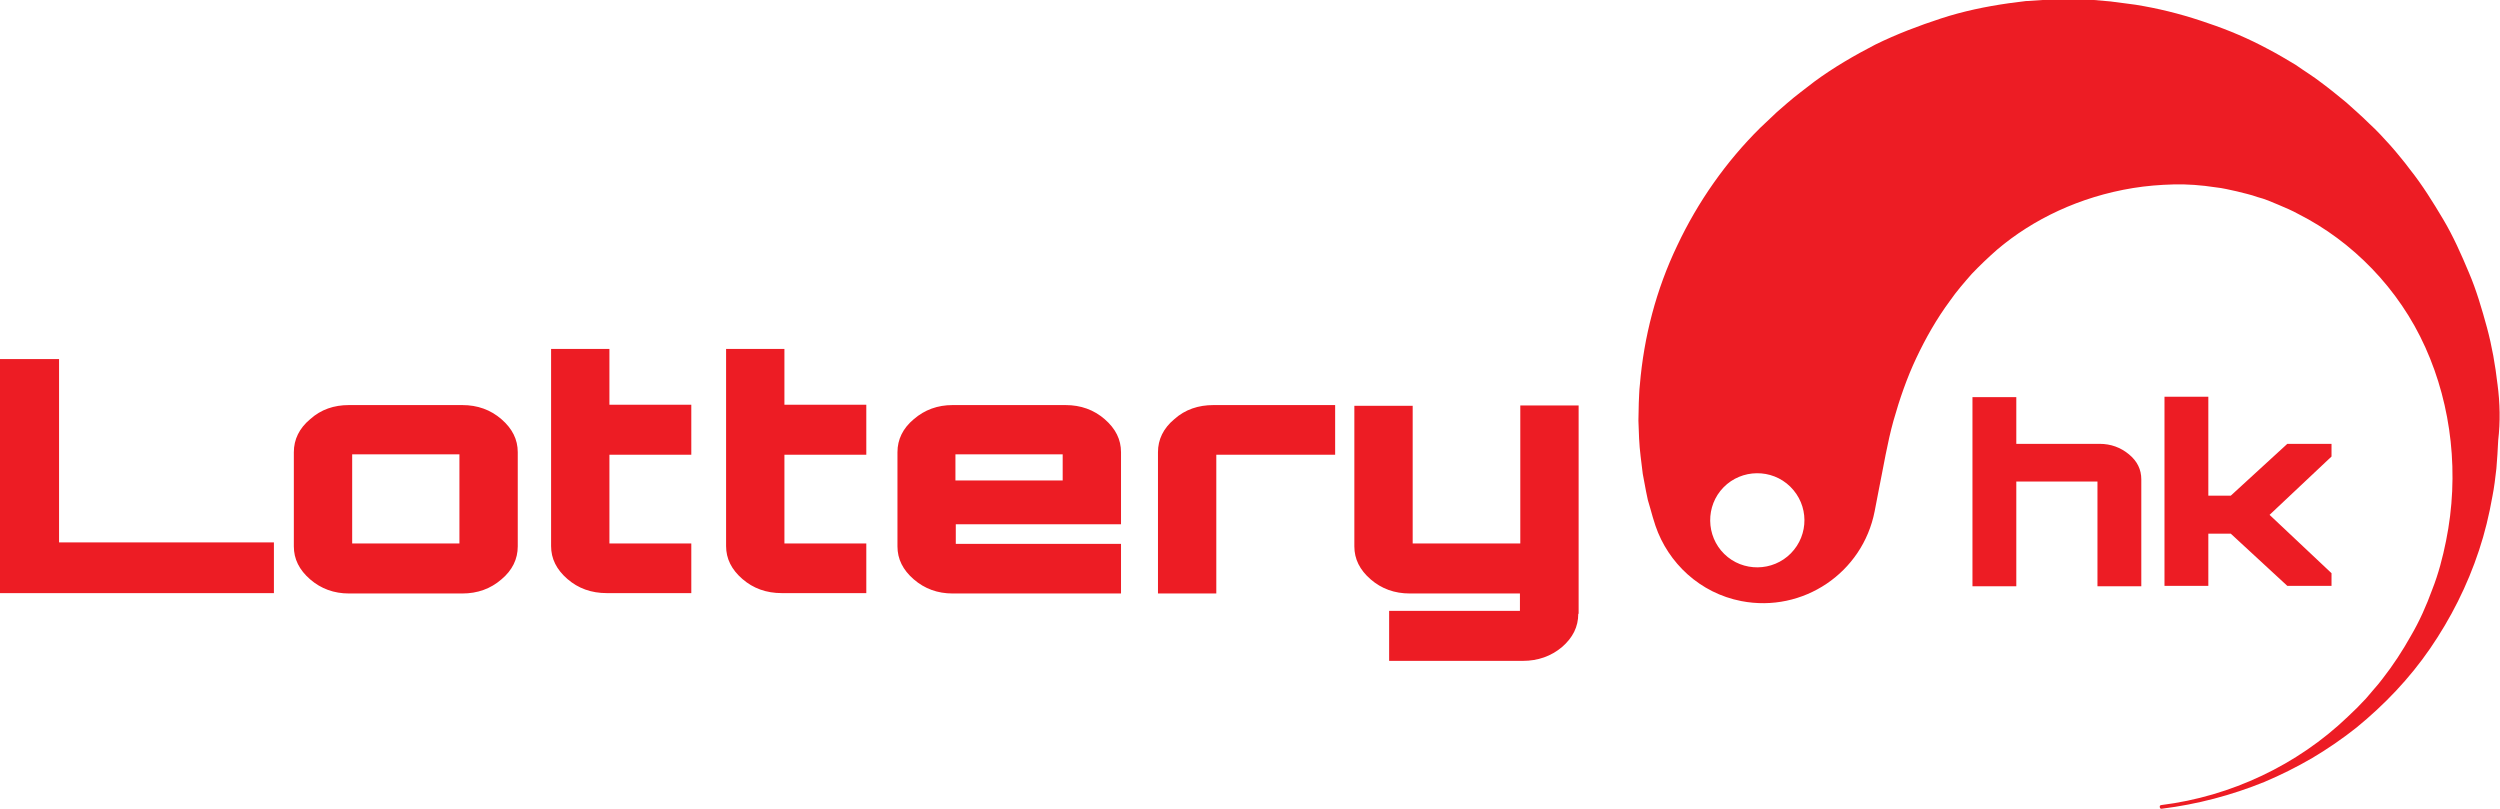
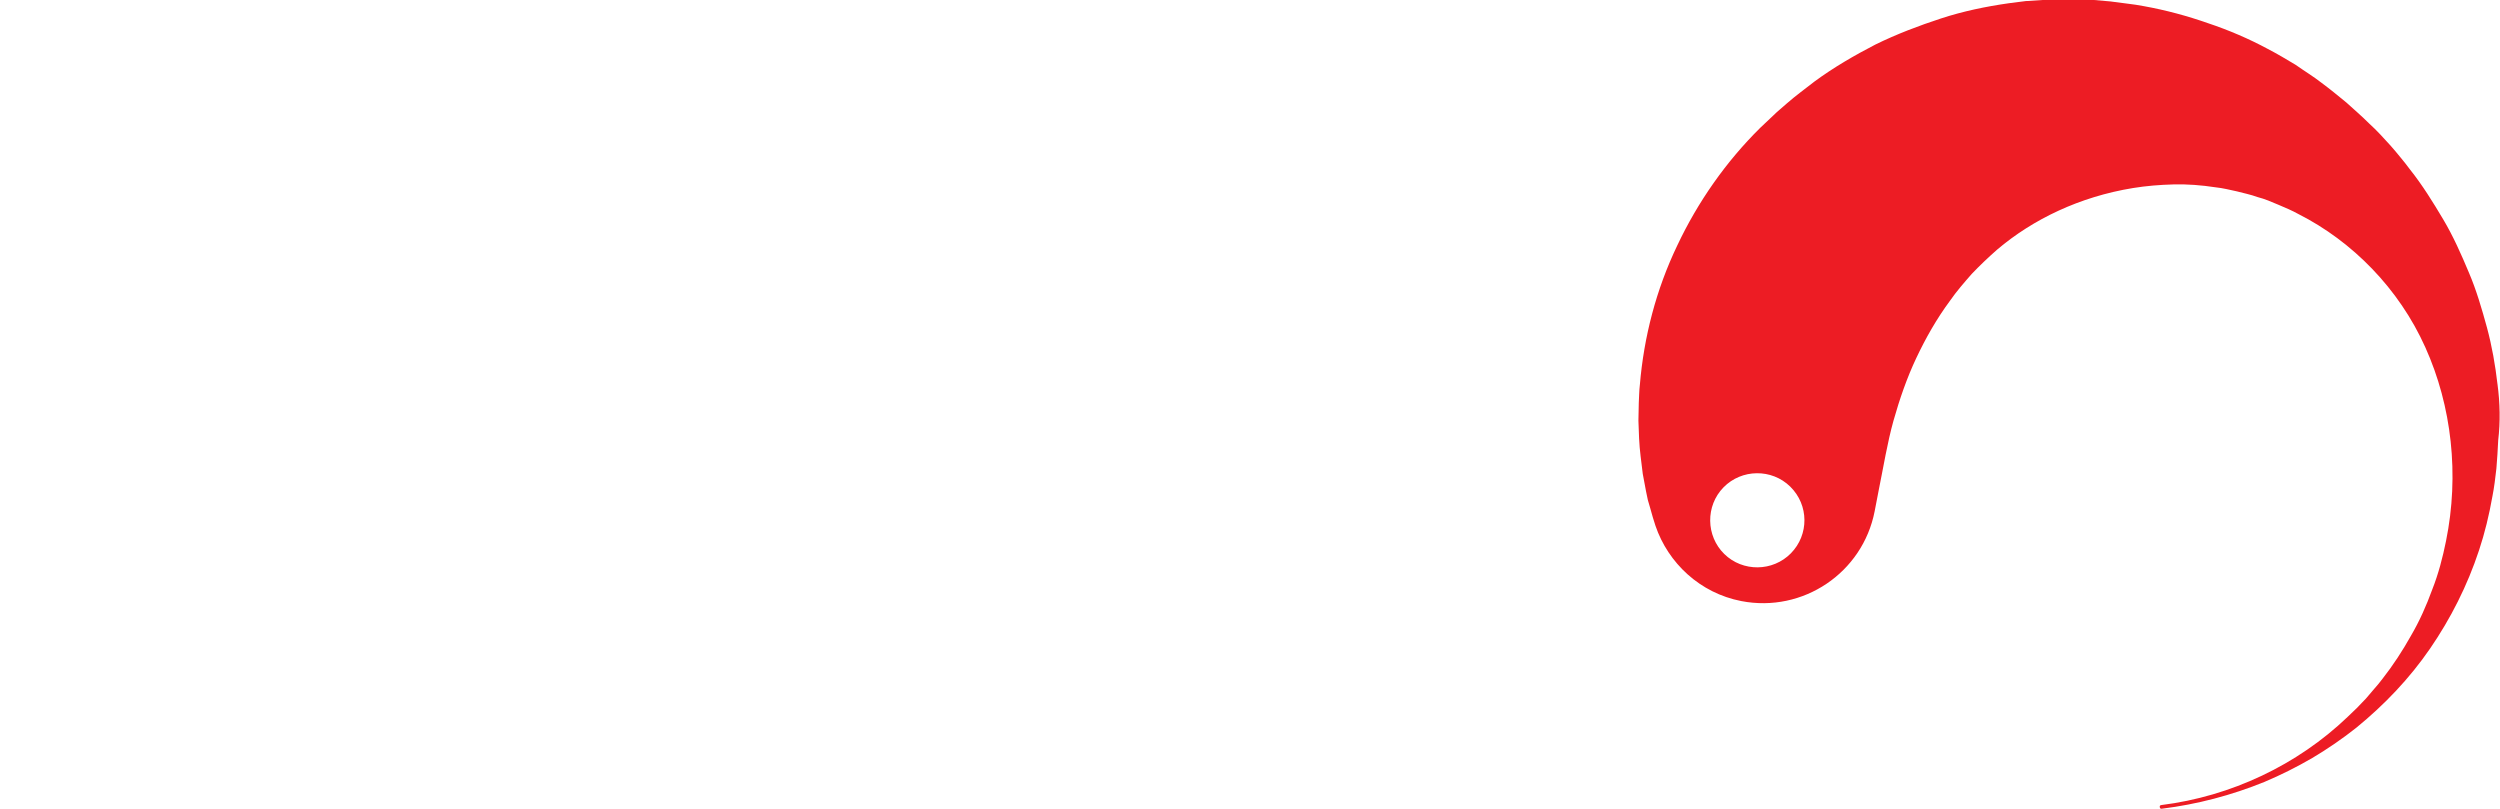
<svg xmlns="http://www.w3.org/2000/svg" height="223.4" viewBox="0 0 690 223.4" width="690">
  <g fill="#ed1c24">
-     <path d="m0 163.7v-64.6h16.3v50.6h59.3v14zm96.3-51.9h31.3c4.2 0 7.8 1.3 10.8 3.9s4.5 5.6 4.5 9.1v26c0 3.5-1.5 6.6-4.5 9.1-3 2.6-6.6 3.9-10.8 3.9h-31.3c-4.1 0-7.7-1.3-10.7-3.9s-4.5-5.6-4.5-9.1v-26c0-3.5 1.5-6.6 4.5-9.1 3-2.7 6.6-3.9 10.7-3.9zm.9 13.7v24.5h29.6v-24.6h-29.6zm93.6 0h-22.6v24.5h22.6v13.7h-23.3c-4.3 0-7.9-1.3-10.9-3.9s-4.5-5.6-4.5-9.1v-54.4h16.1v15.4h22.6zm48.3 0h-22.6v24.5h22.6v13.7h-23.3c-4.3 0-7.9-1.3-10.9-3.9s-4.5-5.6-4.5-9.1v-54.4h16.1v15.4h22.6zm55-13.7c4.2 0 7.8 1.3 10.8 3.9s4.5 5.6 4.5 9.1v19.9h-45.6v5.4h45.6v13.7h-46.5c-4.1 0-7.7-1.3-10.7-3.9s-4.5-5.6-4.5-9.1v-26c0-3.5 1.5-6.6 4.5-9.1 3-2.6 6.6-3.9 10.7-3.9zm-30.4 20.8h29.6v-7.2h-29.6zm71.2-20.8h33.6v13.7h-32.8v38.3h-16.1v-39c0-3.5 1.5-6.6 4.5-9.1 3-2.7 6.7-3.9 10.8-3.9zm100.7 57.6c0 3.6-1.5 6.6-4.5 9.2-3 2.5-6.6 3.8-10.8 3.8h-36.9v-13.8h36.1v-4.8h-30.4c-4.2 0-7.8-1.3-10.8-3.9s-4.5-5.6-4.5-9.1v-38.8h16.1v38h29.7v-38.1h16.1v57.5zm143.9-46.9c3.1 0 5.8 1 8.1 2.9s3.4 4.2 3.4 6.9v29.5h-12.1v-28.9h-22.4v28.9h-12.1v-52.2h12.1v12.9zm51.8 0h12.2v3.5l-17.1 16.1 17.1 16.1v3.5h-12.2l-15.6-14.4h-6.2v14.4h-12.1v-52.2h12.1v27.3h6.2z" />
    <path d="m689.3 106c-.6-5.2-1.5-10.4-2.9-15.6-1.4-5.1-2.9-10.3-5-15.2-2.1-5-4.3-10-7.1-14.7s-5.7-9.4-9.2-13.8l-1.3-1.7-1.3-1.6c-.9-1.1-1.8-2.2-2.7-3.2-1.9-2.1-3.8-4.2-5.9-6.1-2-2-4.2-3.9-6.3-5.8-2.2-1.8-4.5-3.7-6.8-5.4-2.3-1.8-4.8-3.3-7.2-5-2.5-1.5-5-3-7.7-4.4-5.2-2.8-10.8-5.2-16.5-7.1-5.7-2-11.6-3.6-17.7-4.7-1.5-.3-3-.5-4.6-.7-1.5-.2-3.1-.4-4.6-.6l-4.6-.4c-1.6-.1-3.1-.1-4.7-.2s-3.1 0-4.7 0-3.1.1-4.7.2-3.2.2-4.7.3c-1.6.2-3.1.4-4.7.6-6.3.9-12.6 2.2-18.7 4.2s-12.2 4.3-18.1 7.2c-5.8 3-11.5 6.3-16.8 10.2l-3.9 3-1.9 1.5-1.9 1.6c-1.2 1.1-2.5 2.1-3.7 3.3l-3.6 3.4c-9.4 9.3-17.2 20.4-22.9 32.5-5.8 12.1-9.2 25.2-10.3 38.4-.2 1.6-.2 3.3-.3 5 0 1.7-.1 3.3-.1 4.9.1 3.3.2 6.6.6 9.8.2 1.6.4 3.3.6 4.9l.9 4.8c.2.8.3 1.6.5 2.4l.7 2.4c.4 1.6.9 3.1 1.4 4.7 3.5 10.3 12.3 18.6 23.7 20.8 17 3.3 33.5-7.8 36.8-24.8l1.1-5.7c1.4-6.9 2.4-13.2 4.1-19.3 1.7-6 3.7-11.8 6.3-17.3s5.6-10.8 9.3-15.8c1.8-2.6 3.9-5 6-7.4 2.2-2.3 4.5-4.5 7-6.7 9.9-8.4 22.8-14.6 37.5-17 3.7-.6 7.4-.9 11.2-1s7.7.2 11.6.8c2 .2 3.9.7 5.8 1.1 1.9.5 3.9.9 5.8 1.6 2 .5 3.8 1.3 5.7 2.1s3.8 1.6 5.6 2.6c14.8 7.5 27.7 20.5 35 36.8 7.3 16.2 9.4 35.2 5.7 53.4-.9 4.5-2.1 9.1-3.8 13.4-1.6 4.4-3.5 8.7-5.9 12.8-2.3 4.1-4.9 8.1-7.8 11.8l-1.1 1.4-1.2 1.4c-.8.9-1.5 1.8-2.3 2.7l-2.5 2.6-2.6 2.5c-13.8 13.2-32.1 21.9-51.4 24.3-.3 0-.5.3-.4.6 0 .3.3.5.6.4 9.7-1.2 19.2-3.7 28.3-7.4 4.5-1.9 8.9-4.1 13.2-6.6 4.2-2.5 8.3-5.3 12.2-8.4 7.7-6.3 14.6-13.5 20.3-21.8s10.3-17.4 13.5-27.1c1.6-4.8 2.8-9.8 3.7-14.9.5-2.5.8-5.1 1.1-7.7.2-2.6.4-5.2.5-7.8.6-5 .5-10.3-.2-15.5zm-195 46.7c-5 5.1-13.3 5.2-18.4.2s-5.2-13.3-.2-18.4 13.3-5.2 18.4-.2c5.2 5.1 5.2 13.3.2 18.4z" />
  </g>
</svg>